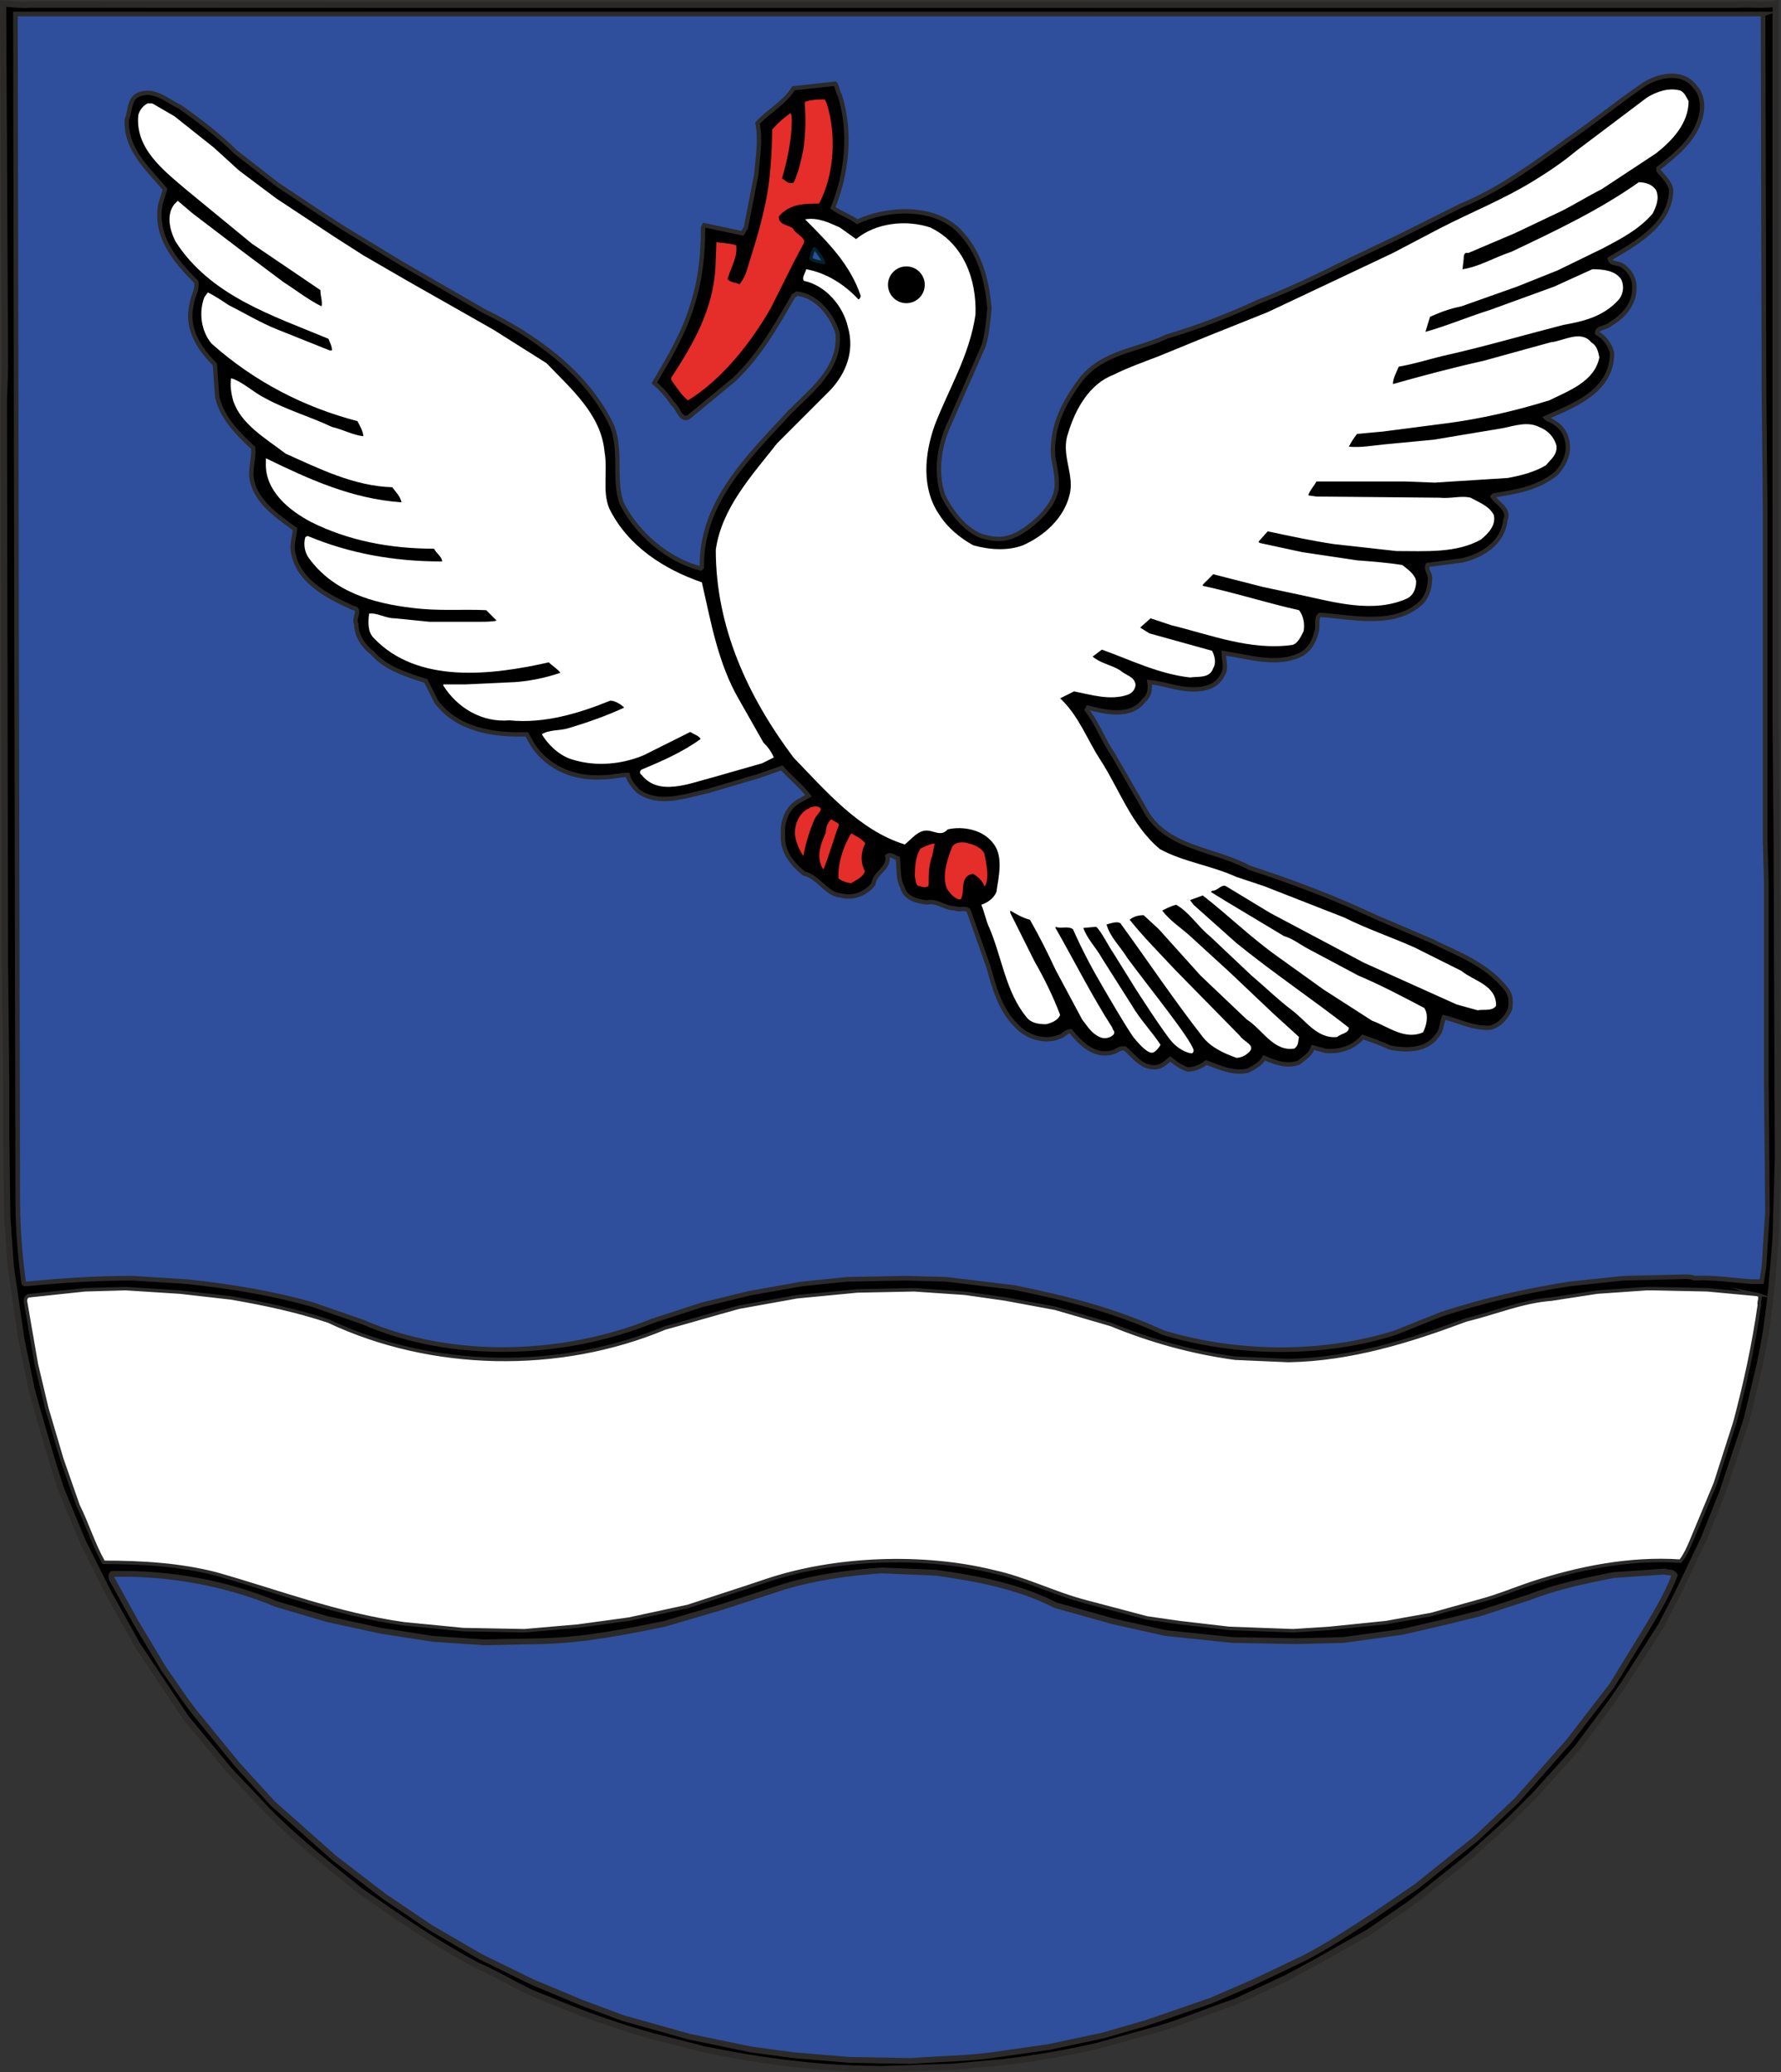
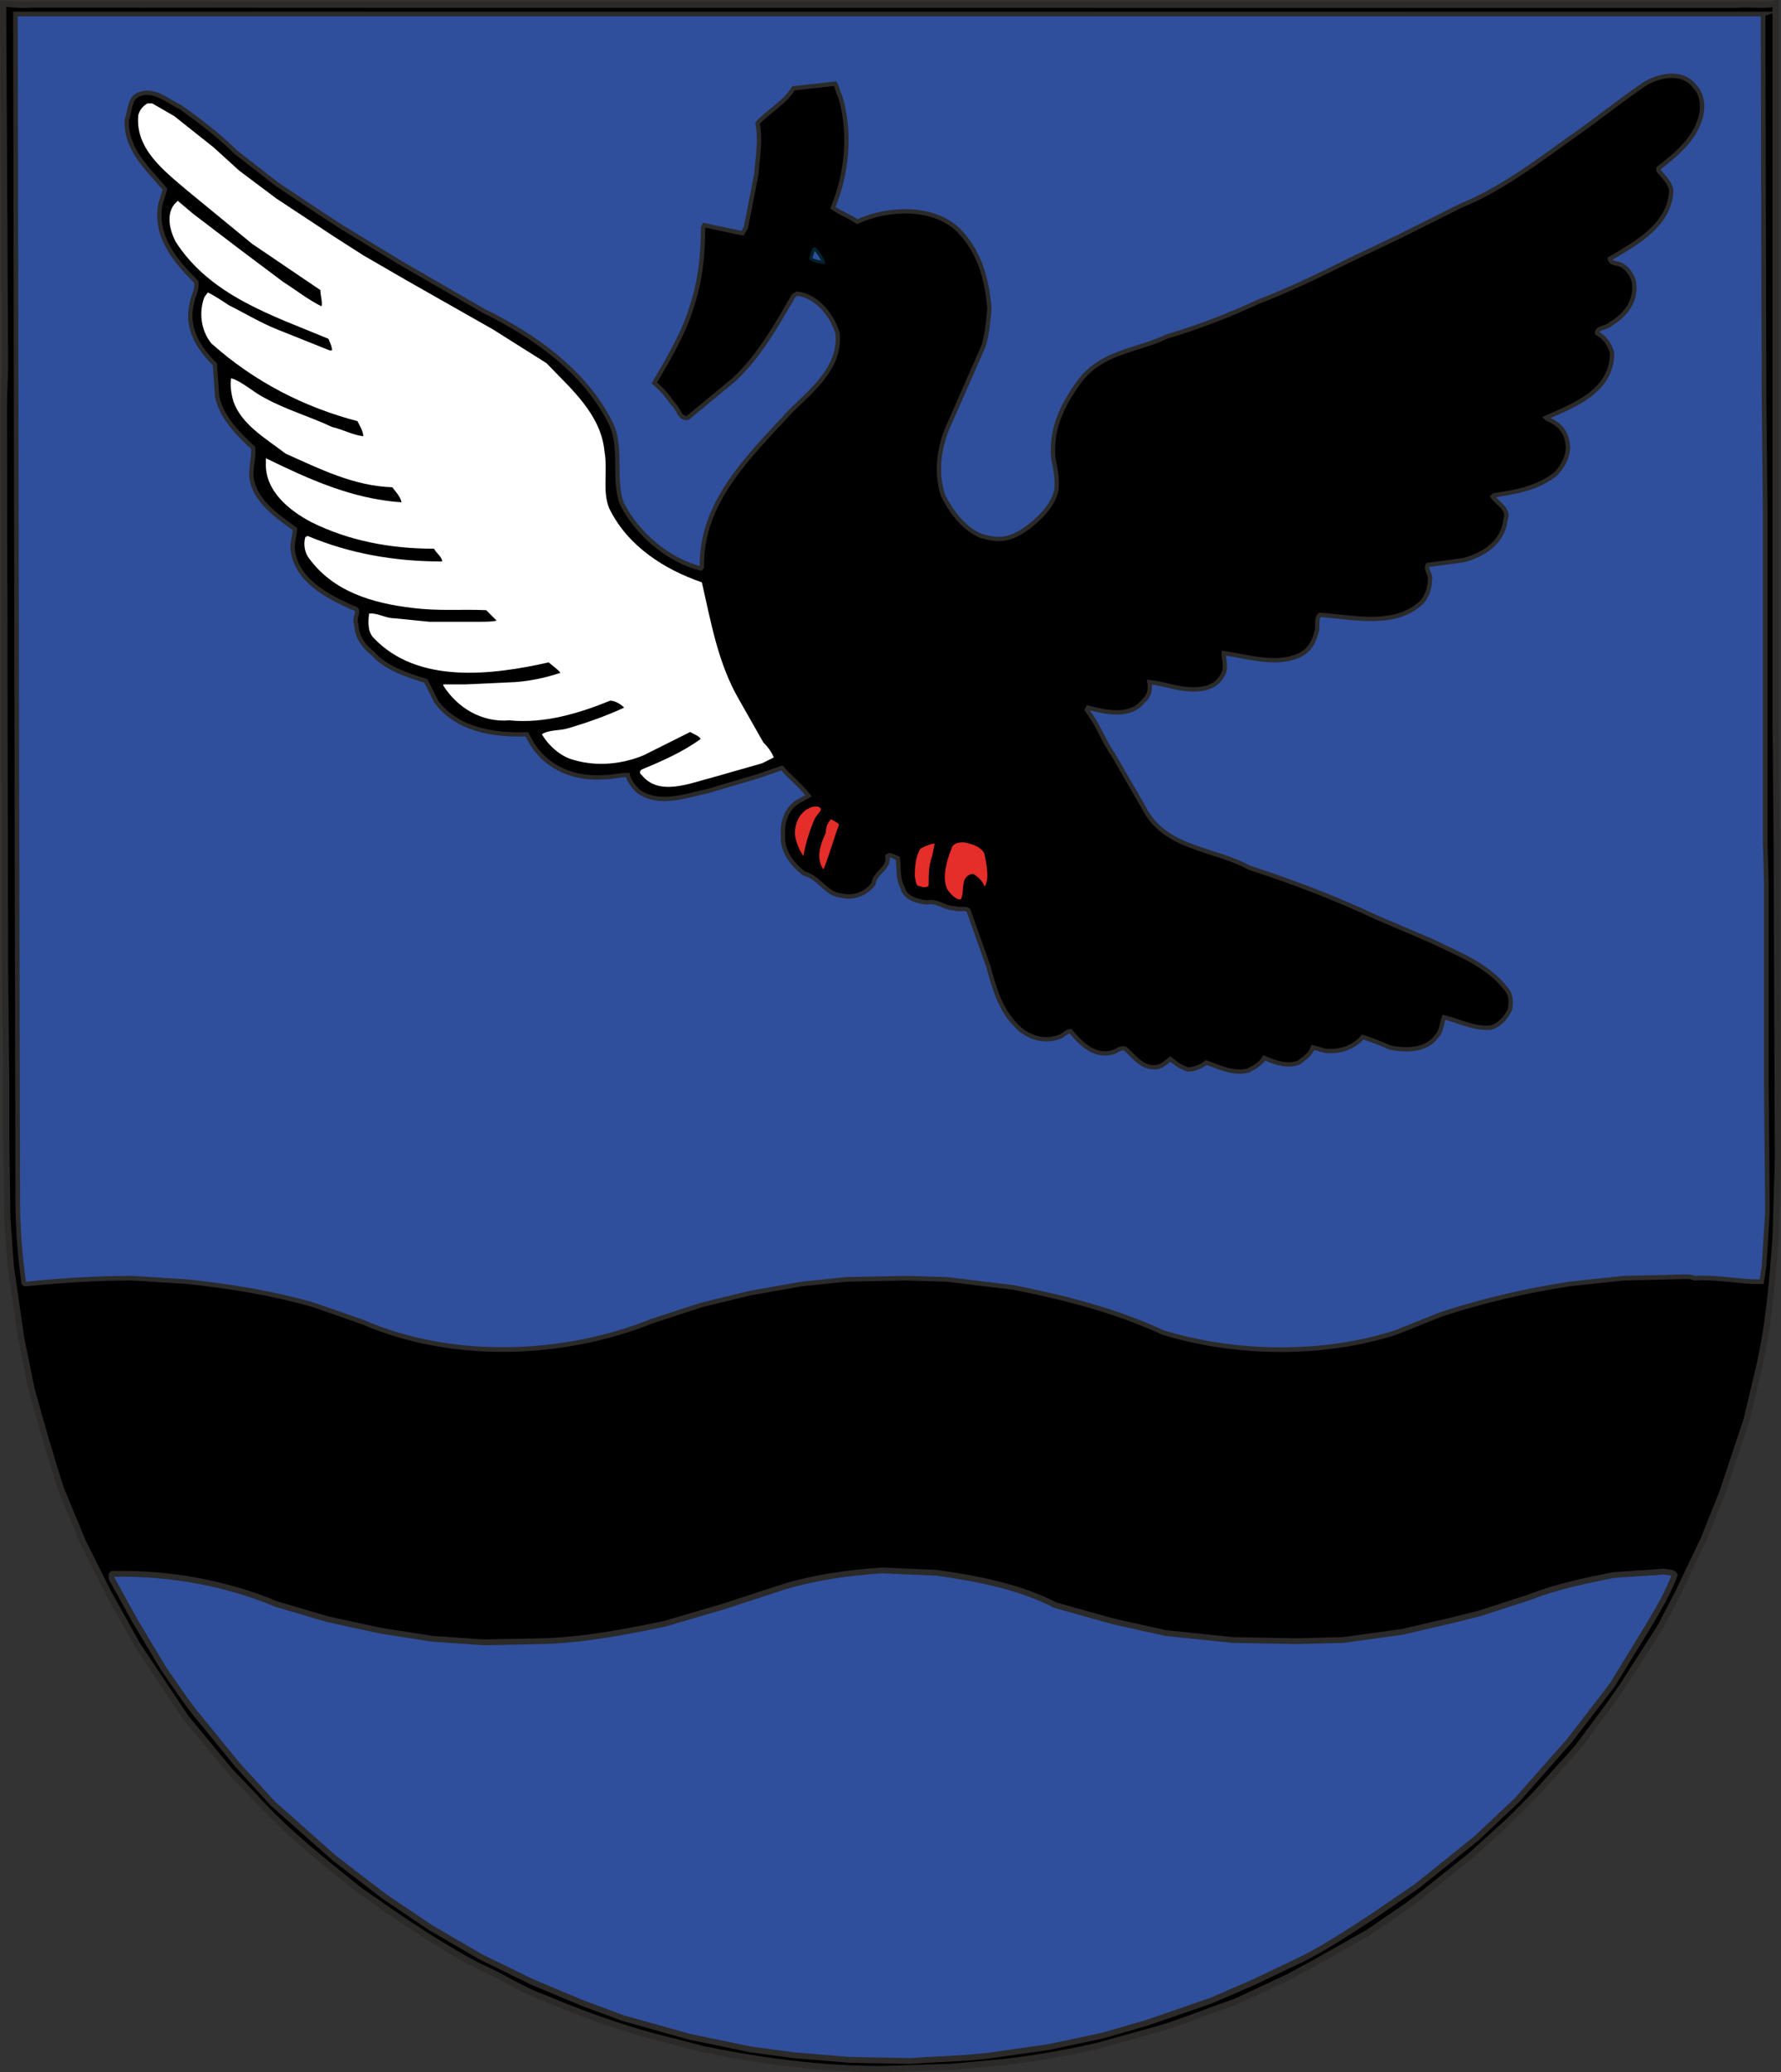
<svg xmlns="http://www.w3.org/2000/svg" xml:space="preserve" width="101.273mm" height="117.813mm" version="1.1" style="shape-rendering:geometricPrecision; text-rendering:geometricPrecision; image-rendering:optimizeQuality; fill-rule:evenodd; clip-rule:evenodd" viewBox="0 0 10442.43 12147.92">
  <rect x="0" y="0" width="10442.43" height="12147.92" fill="#333333" stroke="none" />
  <defs>
    <style type="text/css">
   
    .str3 {stroke:black;stroke-width:21.83;stroke-miterlimit:22.926}
    .str1 {stroke:#2B2A29;stroke-width:27.19;stroke-miterlimit:22.926}
    .str2 {stroke:#2B2A29;stroke-width:25.46;stroke-miterlimit:22.926}
    .str6 {stroke:#2B2A29;stroke-width:20.4;stroke-miterlimit:22.926}
    .str0 {stroke:#2B2A29;stroke-width:36.38;stroke-miterlimit:22.926}
    .str7 {stroke:#2B2A29;stroke-width:34;stroke-miterlimit:22.926}
    .str4 {stroke:#03222C;stroke-width:18.19;stroke-miterlimit:22.926}
    .str5 {stroke:black;stroke-width:18.19;stroke-miterlimit:22.926}
    .fil3 {fill:#E52D29;fill-rule:nonzero}
    .fil1 {fill:#2F4F9C;fill-rule:nonzero}
    .fil0 {fill:black;fill-rule:nonzero}
    .fil2 {fill:white;fill-rule:nonzero}
   
  </style>
  </defs>
  <g id="Ebene_x0020_1">
    <path class="fil0 str0" d="M2651.6 27.83l3372.74 0 2802.29 0.43 1352.93 0c74.78,-6.81 149.58,6.8 231.15,-6.81l0 4194.73 6.78 768.23 0 122.36 6.83 1686.06 -13.61 462.29c-20.4,271.95 -40.78,523.51 -101.99,781.85l-67.99 285.56 -34 101.97 -108.73 326.33 -108.8 271.95 -149.59 312.73 -101.95 197.15 -217.55 339.94 -74.8 108.79 -197.15 265.12 -251.57 278.75 -149.56 149.58 -224.35 203.98 -271.95 217.5 -88.37 67.99 -237.95 163.16 -312.74 176.8 -163.16 88.38 -305.93 142.73c-142.78,47.61 -285.56,108.81 -441.92,156.41l-367.14 101.99c-176.74,40.78 -373.91,74.78 -550.66,95.17l-299.15 27.17 -407.93 13.6c-367.11,0 -713.85,-47.6 -1046.97,-115.59l-292.32 -74.78c-224.38,-61.17 -428.34,-135.97 -639.08,-224.32 -135.96,-47.61 -265.16,-135.98 -394.32,-190.38 -244.78,-129.2 -469.1,-285.54 -693.45,-441.91 -210.76,-169.94 -428.34,-339.92 -611.87,-543.88l-149.58 -156.38 -258.35 -312.74 -81.59 -122.36 -203.96 -305.94 -169.96 -305.94 -149.58 -299.12 -129.17 -312.75c-61.19,-190.35 -115.56,-380.74 -169.96,-577.89l-61.19 -299.12 -61.18 -421.53 -20.43 -285.52 -6.76 -496.32 0 -305.93 -6.81 -679.87 -6.8 -3283.7c0,-68 6.8,-163.16 6.8,-231.16l-11.06 -2122.23c32.93,2.12 132.13,13.18 159.34,6.37l2474.05 1.06z" />
    <path class="fil1 str1" d="M10337.2 82l5.51 2216.98 6.78 693.48 0 81.56 0 537.07 0 1318.95 6.82 244.74 0 666.27 0 509.9 6.8 754.65 -20.4 319.51 -13.57 88.4 -54.42 0c-108.77,-6.81 -231.15,-27.21 -339.92,-20.42 -27.21,-13.56 -74.78,-6.8 -115.56,-6.8l-299.14 6.8 -319.54 34c-258.35,40.8 -496.3,95.17 -747.85,176.76l-271.95 108.79c-428.31,135.96 -931.41,129.16 -1359.71,0 -278.75,-129.17 -571.08,-203.96 -877.01,-265.14l-394.33 -47.61 -237.95 -6.81 -346.7 6.81 -265.18 27.19 -305.92 54.41 -278.71 67.98 -292.37 95.17c-523.47,210.77 -1176.13,231.15 -1692.84,6.81l-292.33 -101.98c-237.95,-67.98 -482.71,-108.78 -741.06,-135.97l-319.52 -20.42c-217.57,0 -414.72,13.61 -625.48,34 -13.59,0 -13.59,-6.8 -13.59,-13.58 -20.41,-149.57 -33.98,-312.73 -33.98,-469.12l-6.83 -3290.51 -6.8 -3671.87 10246.76 0z" />
    <path class="fil0 str2" d="M9934.8 504.17c54.39,54.36 54.39,142.78 27.21,210.76 -40.82,115.55 -142.77,197.15 -237.97,271.94l0 13.59c27.21,33.98 67.99,67.97 74.78,115.58 -6.78,203.97 -210.72,312.74 -360.3,401.1 6.8,34 47.6,20.39 74.78,40.8 33.99,20.39 61.21,61.19 67.98,101.99 13.58,108.78 -54.4,190.34 -135.96,237.95 -27.19,27.19 -81.59,20.39 -81.59,54.36 47.6,27.2 74.8,67.99 88.4,115.59 0,224.35 -217.58,305.95 -387.54,380.74l6.8 6.77c54.39,20.42 101.99,61.22 115.57,122.38 20.42,74.8 -13.58,142.79 -61.18,197.16 -108.79,88.36 -237.95,108.79 -367.11,129.16l-6.83 6.83c27.19,40.79 101.99,74.78 74.8,135.96 -13.61,135.96 -135.96,210.75 -251.56,237.95l-203.94 27.19c-13.59,27.17 13.6,47.6 13.6,74.79 0,54.37 -13.6,101.98 -47.6,142.77 -156.36,149.55 -401.12,88.37 -598.26,74.8 -27.19,20.39 -6.81,67.99 -20.39,101.99 -13.61,54.37 -40.8,108.73 -101.98,135.96 -135.97,61.19 -299.17,6.76 -441.91,-13.6 0,40.79 20.37,88.36 -6.82,129.16 -40.8,81.59 -135.96,88.4 -210.76,81.59 -74.8,-6.8 -142.77,-34 -217.56,-40.8 6.8,40.8 0,81.6 -34,108.79 -74.76,101.97 -224.35,67.97 -326.32,40.8l-6.83 13.57c68,88.4 95.19,176.77 156.39,265.14l176.75 305.94c122.39,244.76 407.91,237.95 618.66,353.52 251.58,81.6 503.1,176.79 747.85,292.34l319.55 135.96c149.54,74.8 326.33,135.98 441.91,285.55 27.19,34 27.19,74.8 20.39,115.6 -20.39,47.57 -61.19,95.18 -115.56,108.75 -101.99,6.81 -183.58,-40.76 -271.95,-61.19 -13.6,34 -13.6,81.59 -40.79,108.78 -61.18,88.37 -183.57,88.37 -278.75,67.99 -54.37,-27.19 -101.97,-40.79 -156.36,-61.19 -54.4,61.19 -129.19,88.38 -217.56,81.56l-74.8 -20.37c-13.59,40.8 -47.57,61.18 -81.56,88.37 -67.99,27.23 -142.78,0 -203.96,-27.19 -20.43,34 -54.42,54.42 -95.21,74.79 -88.37,20.4 -169.96,-20.36 -244.73,-47.6 -34,27.23 -74.79,40.8 -108.78,40.8 -40.8,-13.57 -67.97,-34 -101.97,-61.18 -34,27.18 -61.2,54.37 -108.79,47.61 -67.99,-6.81 -108.79,-67.99 -156.35,-108.79 -27.23,-6.81 -47.61,13.57 -68,20.39 -108.76,33.99 -190.36,-47.58 -251.55,-122.37 -27.19,0 -40.8,27.19 -67.99,34 -88.36,34 -190.34,0 -251.55,-67.97 -95.17,-95.18 -129.16,-224.38 -163.16,-346.74l-115.55 -326.31c-20.42,-20.43 -47.6,0 -81.59,-13.63 -61.19,0 -101.99,-47.6 -163.15,-33.98 -61.19,-6.82 -129.18,-27.19 -142.79,-88.38 -27.19,-47.6 -20.36,-108.77 -27.19,-169.96 -20.41,-6.81 -40.8,-27.23 -61.18,-13.61 13.58,74.8 -74.79,95.17 -81.59,163.16 -40.79,54.4 -115.59,88.4 -190.34,67.99 -88.4,-6.83 -129.2,-108.79 -217.57,-129.18 -67.99,-54.37 -129.18,-129.17 -122.36,-224.33 -6.82,-74.8 20.37,-156.39 88.37,-197.19l61.18 -34c-47.57,-61.19 -108.77,-108.75 -156.36,-163.15l-135.96 47.6 -299.14 88.37c-129.2,27.19 -285.56,88.4 -407.91,0 -27.21,-27.19 -54.4,-61.18 -61.21,-95.16 -47.59,0 -88.39,13.6 -135.98,13.6 -176.72,13.57 -333.11,-54.4 -421.48,-190.39l-34 -61.17c-197.15,6.8 -407.93,-27.2 -530.32,-190.35 -20.37,-40.8 -40.76,-81.59 -61.17,-122.39 -108.79,-34 -237.95,-74.8 -312.75,-163.15 -54.37,-40.8 -95.16,-102 -95.16,-169.98 -20.4,-33.99 33.98,-88.37 -20.4,-95.17 -149.58,-67.98 -339.94,-163.15 -353.54,-353.54 0,-40.8 13.6,-74.8 13.6,-108.79 -101.97,-74.76 -224.36,-156.35 -251.55,-285.52 -13.57,-61.17 13.61,-129.16 6.81,-190.39 -88.37,-81.56 -183.57,-176.72 -210.76,-299.12l-13.57 -190.34c-95.22,-95.17 -169.98,-210.76 -135.98,-353.55 6.76,-47.57 34,-81.56 27.19,-129.16 -122.39,-122.36 -244.76,-265.14 -210.75,-455.52l27.17 -88.38c-101.97,-122.36 -231.15,-231.15 -224.33,-407.91 20.37,-47.61 13.57,-115.59 61.18,-142.79 95.18,-47.57 176.77,34 251.55,67.99 115.56,81.59 231.15,169.96 326.33,265.14l244.76 190.39 244.76 163.16 135.96 88.36 346.7 210.76 482.71 278.75c292.37,142.78 591.49,353.54 741.04,652.68 74.8,142.77 13.6,333.12 67.99,475.9 88.4,176.76 271.95,333.12 462.31,380.72l6.83 -6.81c-6.83,-380.73 271.93,-645.86 516.66,-911 129.2,-129.2 299.16,-258.36 278.74,-462.33 -34,-108.77 -122.37,-217.52 -237.95,-231.13l-20.39 13.6c-101.97,176.72 -197.15,346.7 -346.74,489.47l-271.93 224.38c-47.62,13.57 -54.38,-54.4 -88.38,-81.59 -34,-47.61 -61.21,-81.6 -108.77,-122.36 88.36,-149.58 176.76,-299.17 224.33,-462.33 47.6,-149.55 61.19,-292.32 61.19,-448.71l6.81 -13.57 224.37 47.58 20.37 -34.01 61.19 -312.71c6.81,-95.2 27.18,-197.18 6.81,-299.16 61.18,-67.99 163.16,-122.37 210.76,-203.97l244.76 -27.18c13.58,20.41 13.58,47.61 27.19,67.97 67.99,217.59 40.8,462.33 -40.8,659.48 47.61,34.01 95.17,47.57 142.77,81.56 176.77,-81.56 441.93,-95.16 591.46,47.61 122.38,122.36 169.97,285.55 183.57,462.29 -6.81,74.8 -13.6,149.59 -34,217.57l-197.14 448.72c-61.17,129.17 -88.4,285.52 -40.8,428.29 47.61,95.18 122.36,197.15 224.34,237.95 95.2,27.19 164.26,31.88 278.74,-54.37 112.8,-86.37 158.84,-170.1 163.16,-231.15 4.31,-61.04 -9.63,-115.71 -20.4,-176.76 -13.6,-176.77 61.19,-319.54 163.17,-455.53 129.17,-163.15 333.12,-169.96 503.08,-251.52 183.58,-54.4 360.34,-122.39 537.12,-203.96 176.73,-67.99 360.31,-156.39 537.08,-244.75l285.53 -135.98 367.15 -183.57c217.52,-88.38 421.48,-237.95 618.64,-380.73 149.58,-101.98 299.17,-224.35 448.72,-326.32 81.59,-54.39 224.36,-88.37 299.14,6.81z" />
-     <path class="fil2" d="M9900.8 592.52c0,129.18 -95.2,231.16 -190.36,305.94l-319.55 210.76c-81.56,40.8 -156.35,88.38 -237.95,129.18l-271.93 129.17 -271.94 115.59c-27.2,-6.83 -27.2,20.36 -27.2,33.98l-6.81 61.19c95.2,-13.57 183.59,-67.99 285.56,-101.99 258.34,-122.35 516.7,-244.75 747.83,-407.91 40.81,0 81.59,13.62 101.99,47.61 20.39,47.58 0,95.18 -20.4,135.98 -81.59,95.16 -190.36,149.54 -292.33,203.94l-265.14 129.17 -237.95 95.18 -326.32 115.58c-67.99,13.58 -122.39,33.99 -183.58,61.19l-27.19 88.37c122.37,-34.01 251.54,-88.37 380.73,-129.17l373.91 -135.96 224.35 -101.99c61.19,0 135.96,6.81 169.96,61.19 20.39,47.61 6.81,95.2 -20.37,122.39 -88.4,95.17 -203.96,122.36 -319.54,142.77 -237.95,61.19 -469.11,129.17 -713.85,183.55 -81.59,20.41 -169.96,47.61 -251.56,61.17 -13.58,34 -34,68 -34,101.99 169.97,-47.57 346.72,-95.16 530.3,-135.96l394.31 -108.75c74.8,-6.81 176.76,-74.8 237.95,0 34,20.37 40.8,54.37 47.61,88.37 -27.2,142.78 -183.59,197.15 -292.36,251.55 -197.15,61.19 -401.1,108.76 -611.88,135.98l-367.12 47.57 -149.54 13.6c-20.42,27.2 -34.01,47.59 -47.61,74.8 67.99,6.76 142.79,-6.81 210.76,-13.6l285.53 -27.2 407.91 -67.98c67.99,-13.61 142.77,-40.8 210.76,-6.81 54.4,20.39 88.4,61.19 101.99,108.78 6.81,54.37 -34,81.56 -61.19,115.56 -67.99,40.8 -149.58,61.21 -224.33,74.8l-428.34 27.19 -176.77 -6.78 -387.49 0 -129.17 0c-13.61,27.19 -40.8,54.38 -47.61,81.56l47.61 6.83 720.63 6.8c67.97,6.81 129.2,-13.62 183.57,0 47.6,27.18 108.78,47.57 135.98,101.97 13.6,61.2 -34,108.79 -74.8,142.79 -142.79,81.56 -326.33,67.99 -496.29,67.99l-367.12 -40.8c-135.98,-20.43 -258.38,-47.62 -387.54,-74.8l-54.37 61.18 6.77 6.81 251.55 54.38 319.55 47.61c88.38,6.8 176.74,13.6 265.13,27.19 34.01,27.17 74.8,54.4 81.56,95.16 0,40.8 -13.56,81.6 -54.36,101.99 -197.15,88.4 -428.31,20.41 -618.69,-20.39l-224.34 -47.61 -292.35 -74.76 -61.18 61.19 0 6.81c190.38,40.76 380.72,101.97 564.3,142.73 27.18,34 34,81.6 27.18,122.39 -13.61,27.19 -33.99,74.8 -67.97,81.58 -244.76,33.98 -482.71,-61.19 -707.05,-115.56l-122.4 -40.8 -61.19 54.37 54.39 34 367.15 101.97c13.56,27.23 27.19,67.99 6.76,101.99 -20.37,61.21 -88.37,47.6 -135.96,54.4 -183.55,-20.41 -346.7,-101.97 -516.67,-163.15l-54.42 40.76c47.61,40.8 108.79,47.61 163.16,81.6 27.23,27.19 81.59,33.99 88.42,81.59 0,34 -27.19,54.39 -47.63,61.19 -101.97,34 -210.75,0 -312.72,-20.43 -27.2,13.63 -54.39,27.23 -81.58,40.8 108.79,101.99 156.35,237.95 231.15,353.54 115.59,176.79 183.59,387.5 353.54,530.29 135.98,74.79 299.14,95.16 448.7,163.15l163.18 54.4 469.09 183.55c135.98,67.97 278.74,115.59 414.73,176.76l271.95 135.98c74.76,61.17 203.96,81.59 203.96,203.94 -20.43,34.01 -74.8,20.42 -108.78,27.18l-122.4 -33.98 -543.88 -244.74 -550.66 -292.35 -258.37 -156.36c-27.19,-13.6 -47.57,27.19 -81.55,27.19l-6.82 6.81 88.37 54.37 339.94 203.96c47.61,13.62 81.59,40.8 129.16,67.99l305.94 163.15c129.2,54.42 258.36,122.39 387.53,190.39 27.19,40.8 13.62,101.99 -6.81,142.79 -108.78,47.57 -203.96,-34 -299.12,-67.99l-285.57 -183.59 -265.13 -190.32c-163.15,-115.6 -292.33,-244.78 -441.91,-360.34l-74.79 27.17 20.41 27.23 251.54 224.33c217.56,176.77 441.9,326.33 659.46,496.29 0,34 -47.6,34 -67.99,54.4 -115.58,13.59 -183.57,-95.16 -265.12,-156.39 -81.6,-61.17 -149.59,-129.16 -237.95,-203.96l-244.76 -231.15c-67.99,-54.37 -122.37,-142.77 -197.15,-183.53 -27.19,6.76 -54.42,20.36 -81.6,34 47.61,61.17 101.97,95.16 156.38,142.73l237.95 217.58 258.34 244.76 149.58 135.96c-6.81,27.19 0,47.59 -27.22,67.99 -122.36,20.39 -190.35,-115.59 -278.72,-169.96l-271.95 -258.38 -244.75 -271.95 -88.4 -81.56c-27.19,0 -61.2,6.83 -81.56,27.2 81.56,101.98 176.75,197.15 271.95,299.14l373.91 380.71c20.39,34 95.16,54.39 54.36,95.18 -20.36,20.42 -47.57,33.99 -74.77,33.99 -74.77,-27.18 -149.56,-61.18 -197.16,-122.36 -169.98,-217.56 -319.52,-441.91 -482.72,-666.27 -20.37,-13.59 -54.37,0 -81.56,6.81 20.39,74.79 81.56,129.16 122.35,197.15 135.98,183.56 365.2,465.6 387.55,537.11 2.17,6.87 -0.43,16.14 -6.81,20.39 -6.37,4.25 -66.89,-8.83 -117.92,-64.81 -48.79,-53.54 -210.83,-306.33 -210.83,-306.33l-137.32 -220.65c-20.42,-27.2 -71.01,-128.86 -98.19,-149.25l-74.79 6.81c20.36,61.19 74.79,115.56 108.78,176.74l176.73 278.74c47.6,81.6 112.61,147.73 167.01,229.29 -6.81,13.6 -24.23,35.84 -37.82,42.66 -27.2,20.42 -82.13,-39.68 -116.37,-81.23 -34.26,-41.56 -181.93,-296.52 -181.93,-296.52 -67.97,-115.55 -123.21,-220.53 -177.6,-342.92 -33.99,-20.37 -67.97,0 -101.97,-13.57l0 6.81c108.76,190.34 210.73,394.3 333.12,584.65 0,13.6 20.39,20.41 6.8,40.8 -20.41,20.41 -54.4,27.19 -81.59,13.6 -47.6,-20.41 -74.8,-67.97 -101.97,-101.97l-156.36 -292.37c-47.6,-101.97 -95.21,-197.15 -149.58,-292.31 -47.6,-13.61 -81.59,-34.01 -115.59,-54.37l0 13.57 142.78 285.55c54.41,95.18 108.77,203.96 149.57,312.75 -13.6,34 -54.4,47.57 -81.6,54.37 -47.56,0 -88.36,-6.81 -115.55,-40.8 -122.39,-149.53 -142.77,-346.72 -217.57,-523.47 -20.39,-40.8 -27.19,-88.4 -47.6,-135.96 40.79,-13.61 74.8,-40.8 88.4,-74.8 13.57,-88.4 40.8,-203.96 -13.6,-278.75 -61.2,-88.36 -183.54,-108.78 -271.95,-88.36 -47.56,54.37 -95.18,-13.63 -156.35,13.57 -34,13.6 -61.19,47.6 -95.18,74.79 -265.16,-81.59 -462.31,-312.74 -652.67,-509.89 -265.14,-353.55 -455.51,-761.46 -455.51,-1216.95 34,-244.76 210.75,-435.11 360.34,-625.48l312.71 -312.75c88.4,-95.18 142.76,-224.34 101.97,-367.11 -27.19,-122.37 -129.16,-244.77 -258.33,-271.95 -13.62,-20.39 6.81,-40.79 13.61,-67.99 115.56,20.41 224.34,88.4 305.94,176.76 6.76,0 13.57,-13.61 13.57,-20.37 -61.2,-183.58 -190.35,-312.74 -326.32,-448.7 74.8,-13.63 142.77,20.36 203.96,47.56l95.16 67.99c115.6,-95.18 292.34,-115.55 435.11,-67.99 197.15,95.2 271.94,305.94 265.13,509.9 -33.99,237.95 -156.35,435.14 -237.94,645.86 -61.19,169.96 -81.56,373.91 27.23,530.3 47.56,74.8 122.35,135.98 197.15,176.79 95.15,27.18 203.94,34 292.3,0 122.4,-54.42 237.95,-156.39 271.95,-292.37 34,-122.36 -54.38,-237.95 -6.8,-367.11 40.79,-135.96 122.39,-285.56 265.15,-339.92 81.56,-40.8 176.75,-74.8 265.15,-108.79l299.14 -122.36 339.92 -135.98 360.3 -169.95 373.93 -176.76 271.95 -142.79c183.57,-95.16 373.91,-169.96 550.68,-278.75 88.4,-54.36 169.98,-108.75 251.57,-176.72l414.74 -312.74c54.35,-34 129.16,-61.2 197.15,-40.8 27.17,13.6 33.97,40.8 47.57,61.17z" />
-     <path class="fil3 str3" d="M4856.27 599.33c61.19,183.58 47.57,435.1 -47.6,605.08 -88.37,0 -169.97,0 -231.16,67.97 0,40.8 54.39,34 81.6,61.19 13.58,34.01 88.36,54.41 61.19,101.98l-54.42 101.98 -135.96 271.95c-115.56,203.96 -292.32,428.34 -496.28,550.7 -40.79,-27.19 -74.79,-81.56 -108.79,-129.18l0 -20.37c129.17,-197.19 247.01,-399.35 259.2,-648.86l5.95 -153.39c0,0 95.2,6.81 135.96,20.41 13.6,74.76 -27.19,135.98 -47.57,203.96 13.57,13.59 40.8,13.59 54.37,20.4 34,-47.6 34.42,-71.09 67.92,-177.57 33.49,-106.49 54.74,-182.55 79.11,-298.18 24.37,-115.61 36.55,-285.71 36.55,-421.69 40.8,-47.58 74.79,-74.77 122.35,-108.74 20.42,27.18 13.61,67.98 13.61,101.97 -6.81,101.99 -27.19,197.15 -54.4,292.34 13.6,6.81 27.21,27.17 47.6,20.36 27.19,-61.17 40.8,-122.35 54.37,-190.34 13.62,-95.16 13.62,-183.57 6.81,-278.75 34,-20.36 88.42,-20.36 135.98,-20.36l13.6 27.17z" />
    <path class="fil2" d="M1021.88 680.92l231.14 183.55 149.54 135.98 217.58 163.15 339.93 224.37 169.97 108.78 258.33 149.55 251.56 142.77 251.57 142.78 312.71 197.16c142.77,149.58 319.54,299.12 339.92,516.69 20.43,115.56 -13.57,231.15 27.23,333.12 108.75,224.34 326.31,360.3 543.89,435.1 54.36,237.95 95.16,475.9 217.52,686.67l142.78 251.56c27.18,27.19 47.61,54.37 61.18,88.37l-67.97 33.99 -285.54 81.6c-135.96,34 -319.55,115.56 -421.52,-13.6 -13.62,-6.81 -13.62,-27.2 6.81,-34.01 115.56,-47.6 237.95,-101.98 339.92,-176.77 -13.6,-20.37 -40.8,-27.17 -61.17,-40.8l-271.95 135.98c-129.2,54.4 -278.75,67.99 -414.72,27.21 -74.8,-20.41 -142.79,-81.59 -183.58,-149.56 40.79,-27.2 101.99,-20.4 149.58,-34 115.56,-34.01 231.15,-74.8 333.12,-122.36 -20.37,-20.43 -54.37,-40.8 -81.6,-40.8 -183.55,74.8 -387.5,135.96 -591.46,115.56 -163.15,13.6 -305.94,-74.76 -387.54,-203.96l0 -6.78 129.18 0 292.35 -13.61c95.16,-6.8 183.55,-27.19 265.14,-54.36 -13.62,-20.43 -47.6,-40.8 -67.99,-61.23 -333.11,74.8 -768.21,129.2 -1026.59,-142.75 -34,-33.98 -34,-88.4 -27.19,-142.77 47.62,-6.8 95.18,27.19 149.58,27.19l203.96 20.37 299.14 0c27.19,0 67.99,0 95.17,-6.76l-61.18 -61.23c-142.78,-6.76 -278.74,6.83 -435.1,-13.57 -231.19,-27.19 -462.33,-95.16 -605.1,-292.35 -20.39,-27.19 -34,-74.76 -20.39,-122.36l13.6 -6.82c244.74,101.99 503.09,149.58 788.61,149.58 0,-27.19 -34,-47.6 -47.57,-74.79 -258.36,0 -503.09,-47.61 -720.65,-156.36 -129.17,-67.97 -271.95,-183.57 -265.15,-346.72l0 -27.19c251.54,122.36 503.1,237.95 795.41,258.33 -6.76,-33.98 -34,-61.17 -54.36,-88.37 -224.35,-6.81 -428.31,-108.78 -625.5,-197.19 -115.56,-88.36 -258.33,-169.96 -305.94,-305.92 -13.57,-47.59 -20.36,-95.18 -13.57,-135.97 67.99,20.42 129.17,81.59 197.16,115.59 122.35,67.99 265.14,108.78 394.3,169.96 61.21,13.62 122.39,47.6 183.58,54.38 0,-27.19 -20.39,-61.19 -33.99,-88.38 -312.75,-81.6 -605.08,-231.14 -856.64,-455.52 -61.17,-74.76 -74.8,-183.55 -40.8,-271.95l20.43 -27.19c40.8,20.43 81.56,47.62 122.36,74.8 95.16,47.6 183.56,101.99 285.55,142.78l305.94 122.36 13.57 0c0,-27.19 -13.57,-47.57 -20.39,-67.99 -326.32,-135.96 -693.47,-251.52 -897.42,-571.06 -34,-67.99 -54.38,-156.36 -6.76,-217.57l20.37 -20.39 88.36 74.8 285.57 217.52 244.76 183.58c74.8,47.6 142.77,101.97 224.33,142.77 6.82,-27.18 -6.81,-61.18 -6.81,-95.17l-401.1 -271.95 -380.72 -312.74c-135.98,-115.58 -305.94,-244.76 -285.54,-441.91 6.81,-27.18 27.2,-54.4 54.39,-67.98l27.17 0 129.22 74.78z" />
    <path class="fil1 str4" d="M4829.09 1537.52c-20.42,0 -62.71,-8.9 -76.28,-22.5 6.76,-13.61 15.93,-63.74 24.42,-56.31 20.4,20.42 45.05,58.42 51.87,78.81z" />
    <path class="fil3 str5" d="M4822.24 4743.42c0,20.42 -25.98,34.66 -39.94,66.52 -13.94,31.88 -57.06,144.66 -63.87,226.25 -18.98,-4.76 -64.63,-91.03 -66.52,-149.02 -1.9,-58.01 26.64,-129.84 87.83,-157.07 20.39,-13.57 75.68,-20.67 82.49,13.32z" />
    <path class="fil3 str5" d="M4928.7 4836.56c-25.49,61.23 -55.13,175.56 -98.45,279.46 -66.56,-79.84 -24.53,-175.68 2.64,-236.87 0,-34 13.62,-67.99 40.8,-88.37 13.62,13.57 55.01,25.37 55.01,45.77z" />
-     <path class="fil3 str5" d="M5083.06 4945.7c-27.21,47.6 -29.87,112.12 -2.64,159.69 -6.81,40.8 -56.51,62.11 -90.5,82.5 4.91,-1.23 -52.91,-4.96 -82.5,-34.59 -6.81,-95.17 32.23,-204.66 79.84,-279.44 27.19,13.59 89.01,44.65 95.8,71.85z" />
    <path class="fil3 str5" d="M5780.36 5001.58c13.63,67.99 36.97,167.98 -10.65,215.58 -6.81,-33.98 -32.52,-64.8 -66.51,-85.17 -67.99,13.61 -34.03,89.33 -61.21,143.73 -20.4,20.4 -66.27,-16.86 -79.87,-37.29 -5.5,-7.3 -76.17,-64.75 13.3,-279.43 20.43,-34 76.25,-35.76 110.25,-22.17 33.99,6.81 81.09,30.76 94.69,64.75z" />
    <path class="fil3 str5" d="M5474.31 5020.21c-27.39,73.02 -17.04,141.61 -21.31,175.66 -13.6,20.4 -47.6,14.78 -61.2,7.98 -34,0 -30.45,-43.48 -37.25,-63.87 0,-54.41 3.26,-125.38 37.25,-172.98 13.57,-6.78 84.88,-44.39 98.48,-23.98l-15.97 77.19z" />
-     <path class="fil2 str6" d="M10301.93 7588.27c34,6.82 6.78,40.8 13.57,61.22 -34,237.95 -81.56,455.48 -142.77,686.63l-115.56 360.34 -135.98 326.33c0,0 -33.99,88.4 -67.95,129.16 -299.14,-20.39 -598.32,40.8 -870.25,129.2 -101.98,34 -197.16,74.77 -299.13,101.99l-292.33 81.56 -265.13 47.61 -333.17 34 -210.72 13.57 -373.92 -13.57 -292.36 -34 -190.34 -27.2 -360.34 -95.2c-183.53,-47.57 -353.51,-135.97 -543.87,-176.73 -414.68,-101.98 -931.39,-81.6 -1332.49,54.38l-122.39 40.8 -333.12 108.76 -346.73 74.77 -299.15 40.79 -312.74 27.2 -360.31 -6.77 -346.72 -34c-387.54,-54.4 -741.04,-190.39 -1101.39,-292.35 -210.74,-54.38 -435.1,-67.99 -659.45,-67.99 -61.17,-108.78 -95.16,-224.34 -149.56,-333.11l-95.18 -271.95 -88.37 -299.14 -61.22 -258.36 -61.18 -353.51c-6.81,-27.19 0,-47.61 27.19,-47.61l319.55 -33.99 237.93 -6.81 319.54 20.41 299.14 34c197.16,34 387.5,74.79 571.07,135.96 605.08,285.54 1352.93,299.14 1971.59,40.79 149.59,-40.79 285.56,-81.59 435.11,-122.38l339.93 -61.18 353.53 -34 333.13 -6.8 299.13 20.41 237.94 34 292.36 54.36 326.32 95.18c231.15,95.17 475.9,163.16 727.46,197.16l312.71 13.6c367.14,-6.81 713.84,-115.59 1040.2,-237.95 169.98,-40.79 326.33,-108.78 503.09,-122.35l265.14 -40.8 292.37 -20.41 33.95 0 319.53 6.81 292.35 27.17z" />
    <path class="fil1 str7" d="M5488.52 9219.95c244.75,33.98 489.5,81.59 700.27,190.36l339.92 95.18 305.94 67.97 394.31 40.8 373.91 6.82 271.95 -6.82 346.73 -47.61 292.32 -67.97 163.16 -40.81 292.36 -95.17c156.36,-61.17 319.51,-95.16 489.48,-129.16l299.15 -20.39c20.4,6.78 47.57,0 61.21,20.39 -40.81,108.78 -101.99,210.76 -163.15,312.75l-203.98 333.11 -251.55 326.32 -305.94 346.75 -237.95 224.36 -346.74 278.71 -258.32 176.76c-135.98,88.42 -258.39,169.98 -401.12,244.76l-299.17 142.77 -251.53 108.8 -373.92 129.17 -258.36 74.77 -319.51 67.99 -285.56 40.78c-169.96,27.21 -346.72,27.21 -523.47,40.78l-360.34 -6.78 -326.32 -27.21 -251.56 -34 -360.3 -74.78 -387.54 -108.73 -237.95 -88.42 -292.32 -122.37 -305.94 -149.55 -292.35 -169.98 -271.95 -183.55 -292.33 -224.36 -360.31 -319.53 -210.76 -231.18 -210.75 -258.33c-81.6,-95.16 -149.59,-203.96 -217.59,-299.12l-163.15 -271.95 -142.79 -258.38c0,-6.77 -6.76,-33.98 13.63,-27.18 326.31,-6.8 659.46,54.4 951.79,176.76l299.13 88.37 312.74 67.99 305.94 47.6 299.13 20.39 339.94 -6.76c251.55,-6.82 489.5,-54.42 720.65,-101.99l346.74 -101.99 353.51 -115.57c183.56,-54.39 373.91,-81.59 571.11,-95.18l319.5 13.59z" />
-     <path class="fil0" d="M5422.04 1669.59c0,59.55 -48.28,107.81 -107.82,107.81 -59.56,0 -107.81,-48.27 -107.81,-107.81 0,-59.56 48.26,-107.83 107.81,-107.83 59.55,0 107.82,48.28 107.82,107.83z" />
  </g>
</svg>